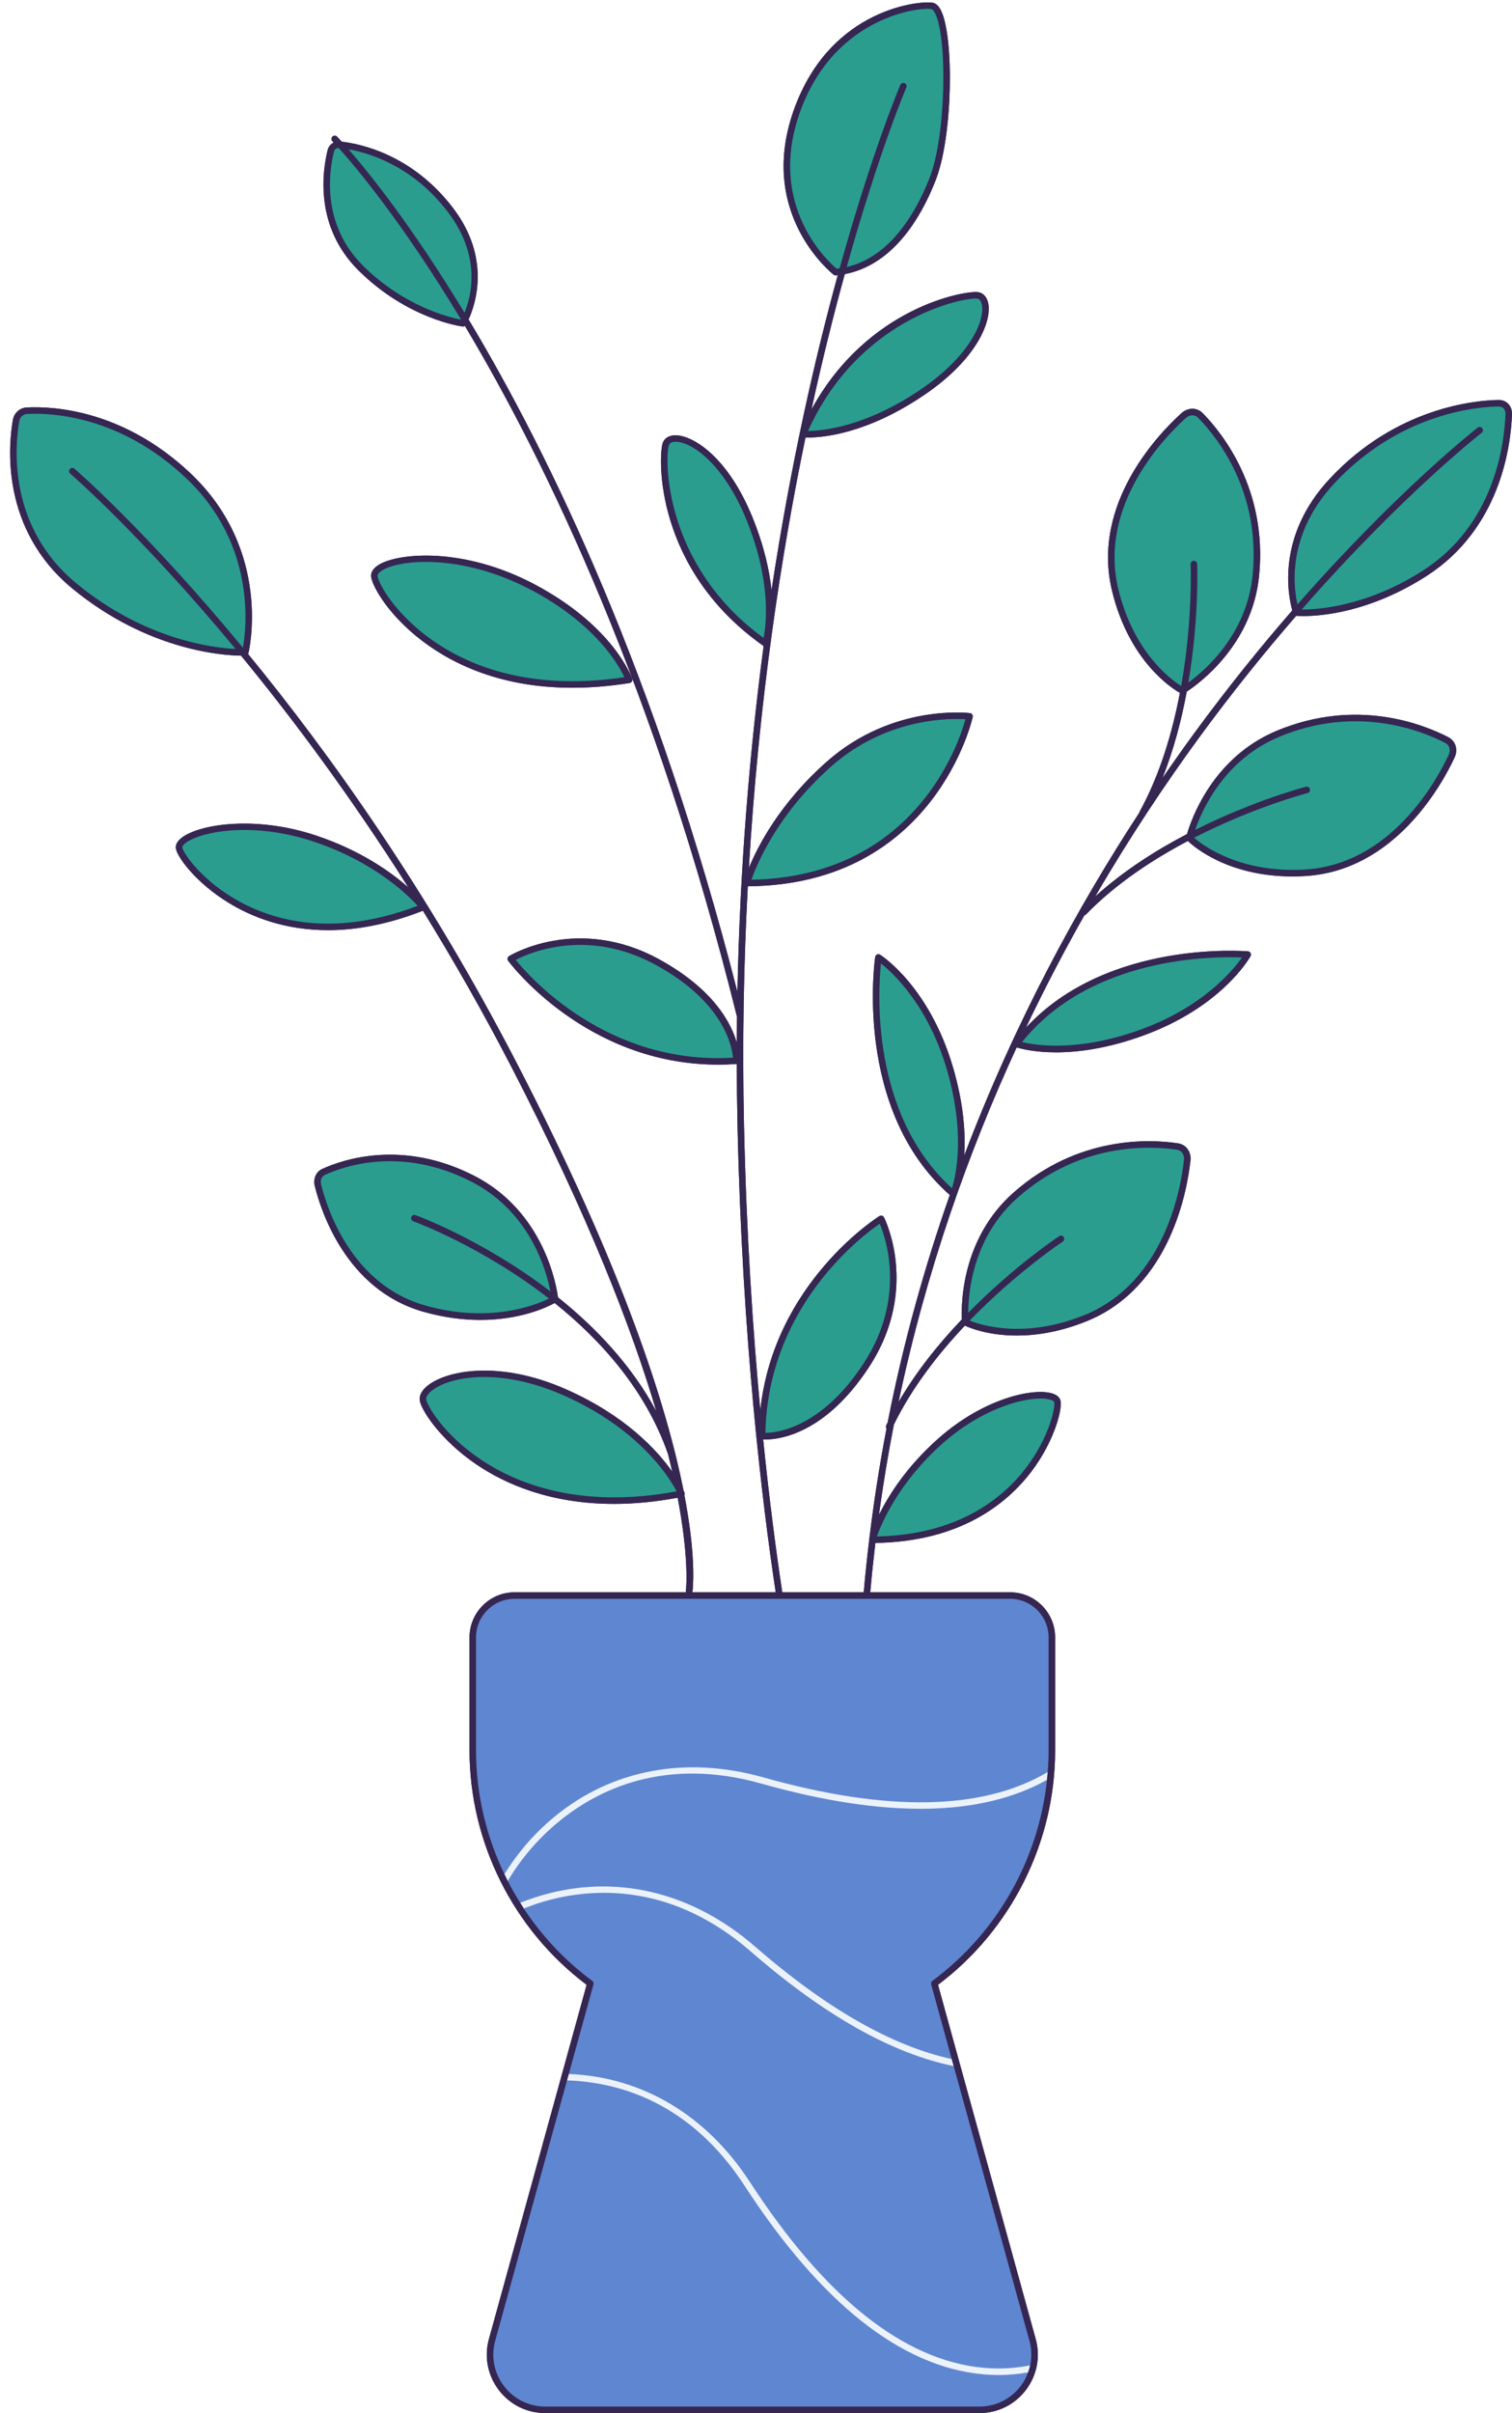
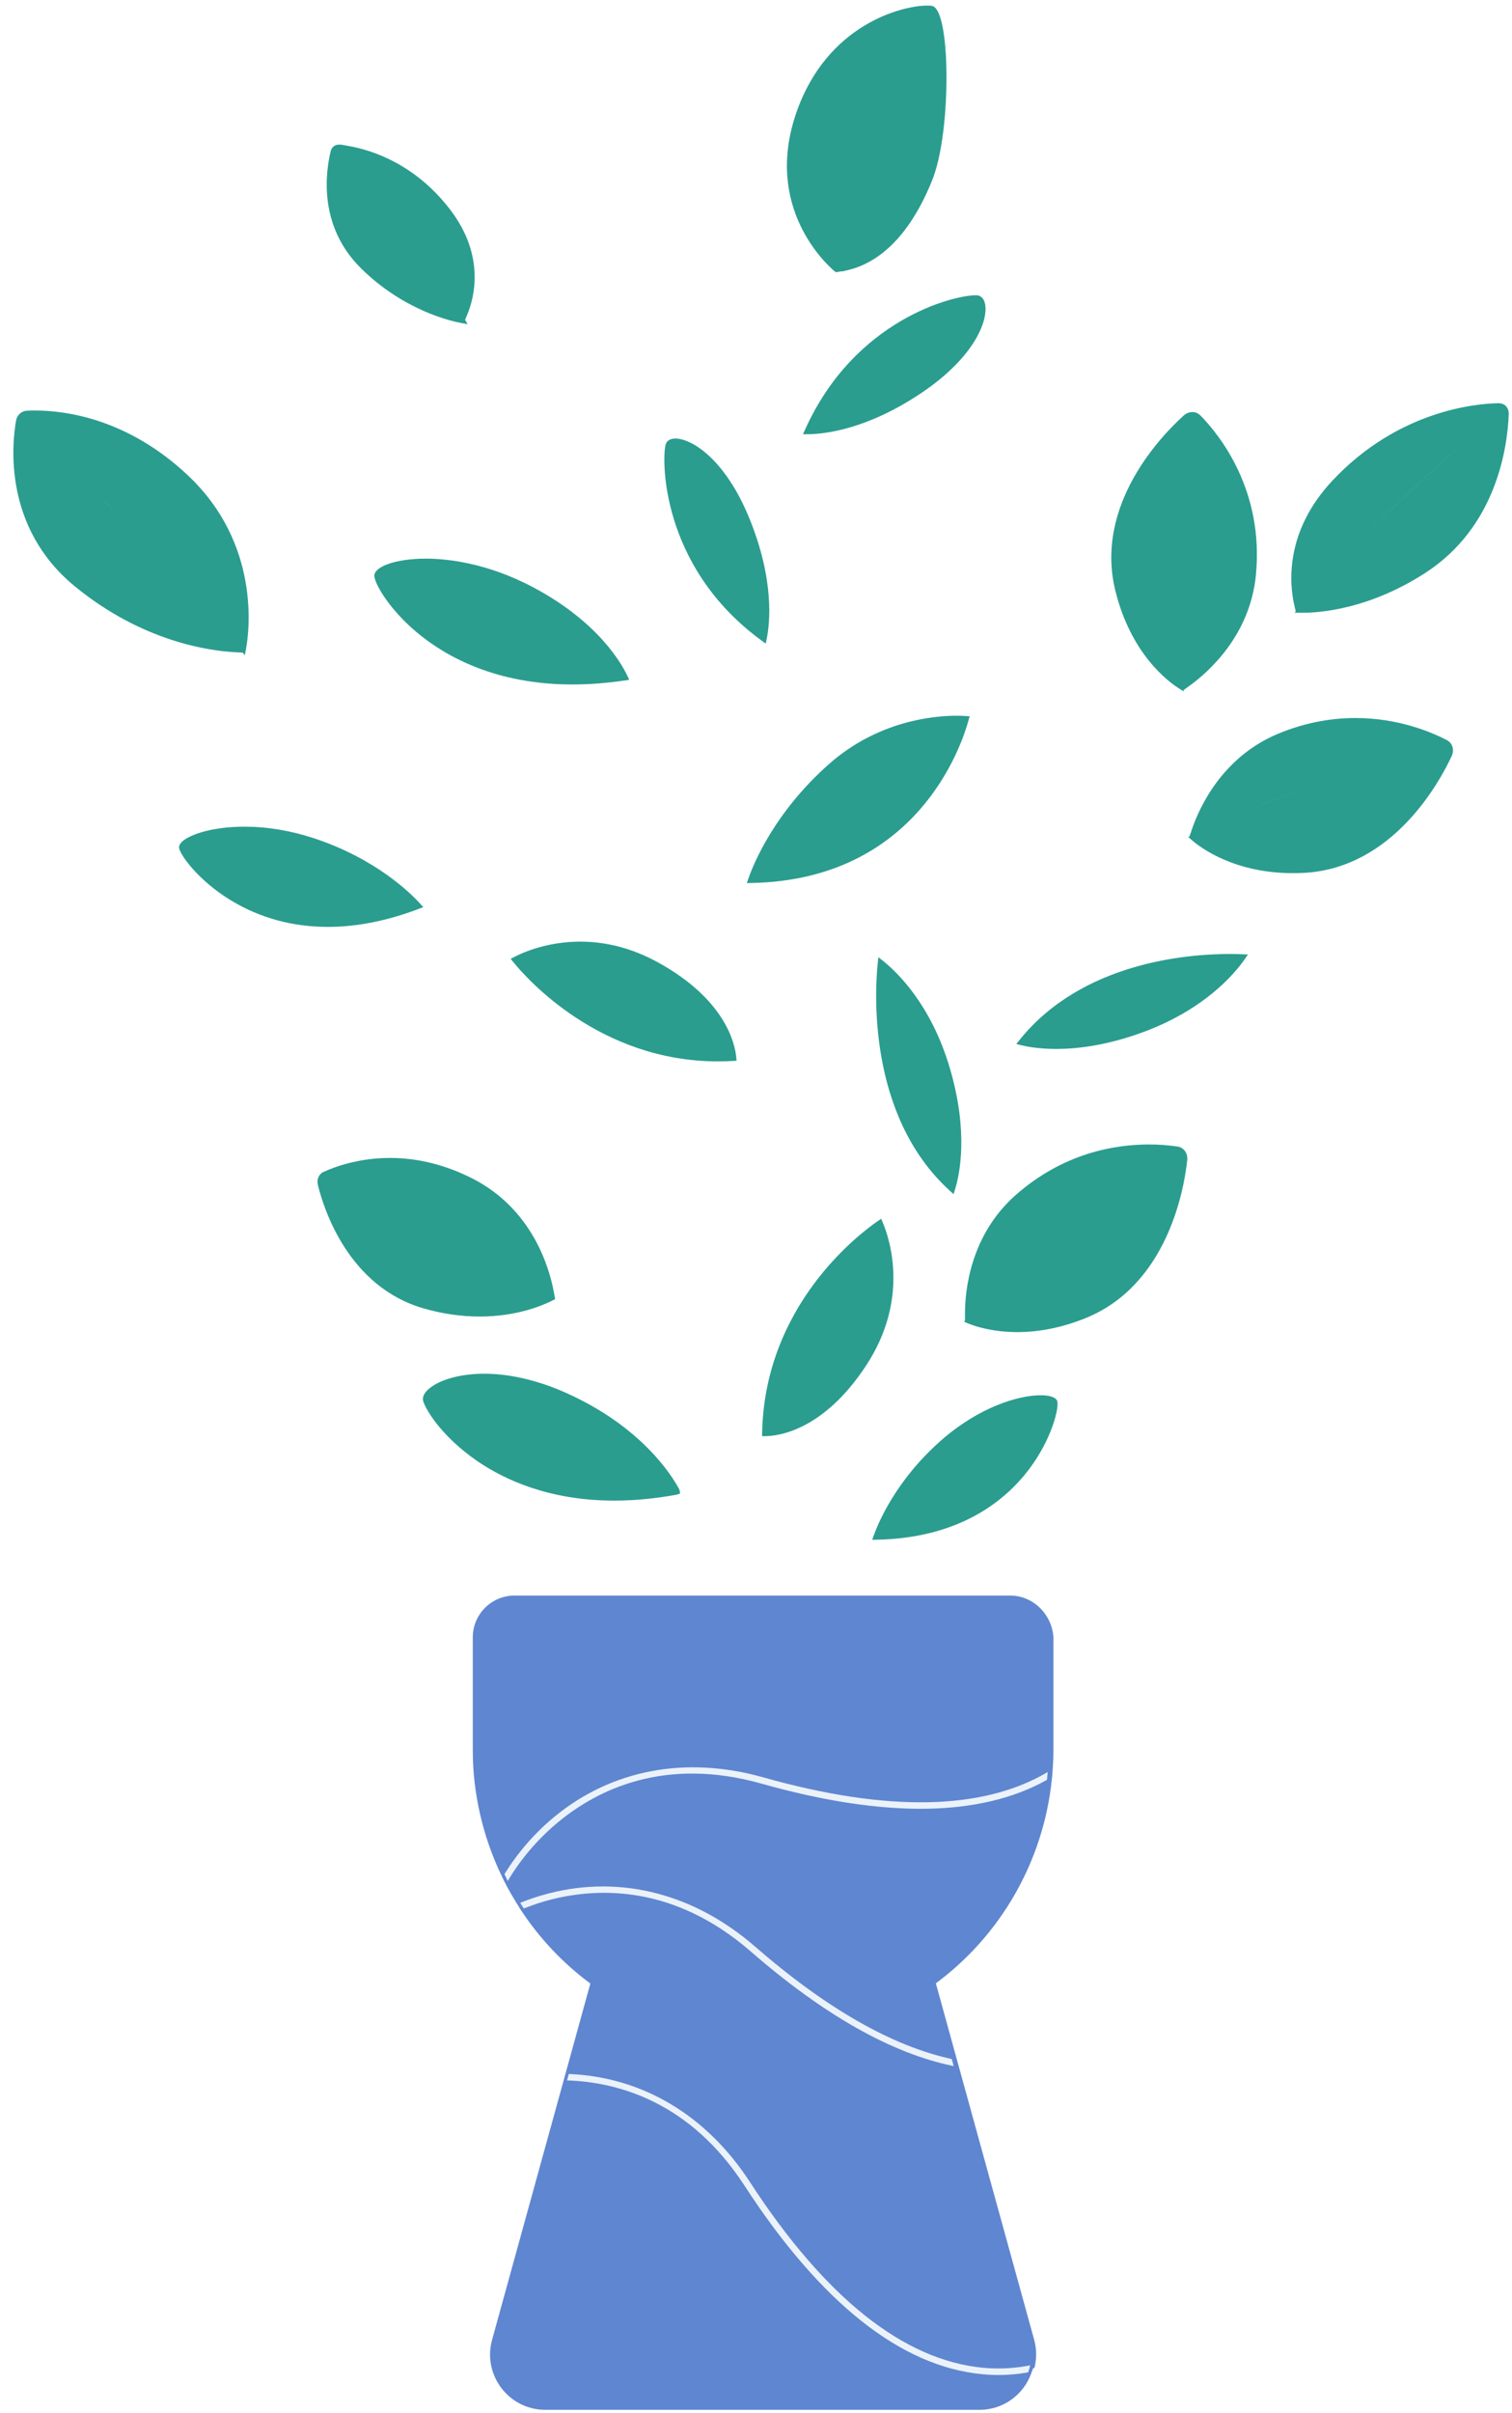
<svg xmlns="http://www.w3.org/2000/svg" height="500.5" id="Illustration" preserveAspectRatio="xMidYMid meet" version="1.1" viewBox="-2.1 -0.5 313.9 500.5" width="313.9" x="0" xml:space="preserve" y="0" zoomAndPan="magnify">
  <g id="change1_1">
-     <path d="M84.25,131.387c-6.382-5.258-9.254-10.774-9.311-12.426 c-0.021-0.587,0.236-1.464,1.571-2.299c3.969-2.48,17.558-3.829,32.439,4.074 c16.234,8.623,20.033,19.098,20.187,19.54c0.066,0.189,0.044,0.397-0.058,0.569 c-0.103,0.171-0.276,0.289-0.474,0.321c-4.259,0.679-8.217,0.981-11.885,0.981 C101.013,142.148,90.587,136.609,84.25,131.387z M267.003,127.228 c0.138,0.013,0.644,0.052,1.491,0.052c3.745,0,13.879-0.794,25.602-8.335 c15.185-9.769,17.437-26.672,17.7-33.485c0.034-0.873-0.246-1.66-0.788-2.215 c-0.512-0.522-1.225-0.8-2.011-0.791c-4.699,0.078-21.109,1.481-34.99,16.291 c-11.217,11.967-8.667,24.364-7.821,27.363 c-6.508,7.48-13.422,16.002-20.408,25.545c-2.146,2.931-4.334,6.023-6.545,9.241 c2.36-5.944,3.963-12.132,5.041-17.942c2.619-1.713,13.641-9.734,15.032-24.116 c1.725-17.811-7.609-29.452-11.702-33.63c-1.206-1.23-3.069-1.233-4.43-0.006 c-4.505,4.058-18.854,18.716-14.392,36.925c3.596,14.672,12.55,20.229,14.073,21.08 c-1.542,8.111-4.11,16.93-8.389,24.706c-0.03,0.056-0.041,0.115-0.054,0.173 c-12.684,19.39-25.769,43.266-36.34,71.102 c0.29-4.464-0.058-10.641-2.341-18.366c-4.916-16.635-14.689-23.03-15.103-23.294 c-0.192-0.122-0.433-0.138-0.643-0.046c-0.208,0.095-0.354,0.288-0.389,0.512 c-0.049,0.316-4.635,31.621,15.485,49.367 c-5.174,14.715-9.612,30.456-12.899,47.171c-0.1,0.205-0.207,0.406-0.304,0.612 c-0.107,0.228-0.068,0.479,0.066,0.671c-1.425,7.397-2.616,14.986-3.557,22.751 c-0.014,0.049-0.031,0.108-0.036,0.125c-0.024,0.086-0.021,0.176-0.01,0.262 c-0.428,3.566-0.814,7.162-1.129,10.805h-16.909 c-1.191-7.871-2.631-18.583-3.968-31.709c0.134,0.008,0.304,0.015,0.517,0.015 c2.832,0,12.373-1.121,21.477-15.049c10.604-16.222,3.166-30.874,3.089-31.019 c-0.086-0.167-0.238-0.29-0.419-0.339c-0.181-0.05-0.374-0.021-0.533,0.077 c-0.233,0.143-21.874,13.742-24.722,40.242 c-1.551-16.53-2.879-36.382-3.38-58.845 c-0.389-17.438-0.062-34.068,0.786-49.806 c38.849-0.283,46.616-34.755,46.69-35.104c0.039-0.184-0.001-0.376-0.109-0.529 c-0.109-0.155-0.277-0.256-0.463-0.281c-0.16-0.019-16.1-1.983-29.724,10.068 c-9.805,8.673-14.353,17.587-16.18,22.063 c2.068-34.598,6.655-64.723,11.761-89.302c0.157,0.005,0.335,0.01,0.554,0.01 c3.082,0,12.173-0.775,24.005-8.767c11.351-7.666,14.198-15.698,13.341-19.226 c-0.304-1.252-1.069-2.04-2.1-2.162c-2.69-0.355-22.95,3.084-34.567,24.342 c2.295-10.503,4.66-19.887,6.92-28.079c7.901-1.522,14.383-8.163,18.822-19.349 c3.666-9.236,3.875-29.845,1.159-35.309c-0.449-0.904-0.975-1.429-1.607-1.604 c-1.966-0.555-21.403,0.69-29.023,22.417c-7.565,21.567,8.195,33.854,8.356,33.976 c0.118,0.09,0.261,0.138,0.409,0.138c0.021,0,0.041-0.001,0.062-0.003 c0.122-0.011,0.241-0.036,0.363-0.049c-4.665,16.99-9.753,39.047-13.75,65.36 c-0.429-4.093-1.535-9.197-3.962-15.149c-5.172-12.685-12.47-17.057-16.077-17.005 c-1.287,0.04-2.216,0.627-2.548,1.611c-0.929,2.76-1.812,26.107,20.944,42.104 c-2.857,21.514-4.91,45.553-5.438,71.732 c-16.818-65.557-38.714-111.002-55.813-139.47 c1.479-3.223,4.662-12.757-3.229-23.113c-8.487-11.14-19.346-13.328-23.096-13.755 c-0.605-0.663-0.947-1.013-0.986-1.052c-0.263-0.267-0.693-0.266-0.956-0.003 c-0.265,0.264-0.266,0.692-0.003,0.956c0.019,0.019,0.115,0.118,0.267,0.278 c-0.612,0.301-1.085,0.867-1.263,1.588c-1.105,4.48-2.694,15.875,6.388,24.901 c10.095,10.036,21.155,11.607,21.621,11.669c0.03,0.004,0.06,0.005,0.089,0.005 c0.148,0,0.279-0.062,0.395-0.148c17.392,29.089,39.68,75.738,56.5,143.312 c-0.022,1.774-0.038,3.555-0.046,5.348c-1.226-4.194-4.938-11.148-16.106-17.264 c-16.996-9.31-31.026-0.753-31.166-0.666c-0.158,0.099-0.269,0.26-0.304,0.445 c-0.036,0.184,0.007,0.374,0.117,0.525c0.164,0.226,15.995,21.538,43.597,21.538 c1.252,0,2.53-0.043,3.83-0.134c0.011-0.001,0.02-0.007,0.031-0.008 c0.011,4.277,0.061,8.601,0.158,12.98c0.981,43.98,5.126,78.052,7.924,96.6 h-17.287c0.243-2.115,0.58-8.435-1.667-20.16 c0.076-0.169,0.087-0.36,0.015-0.533c-0.02-0.049-0.086-0.202-0.203-0.446 c-3.416-17.167-12.27-45.411-34.446-88.294 c-18.635-36.038-39.083-64.618-55.967-85.198c0.028-0.051,0.077-0.086,0.092-0.146 c0.053-0.21,5.115-21.209-12.134-37.409C23.445,84.519,9.036,83.742,3.478,84.007 c-1.453,0.07-2.646,1.126-2.901,2.565c-0.907,5.099-2.688,22.695,12.457,35.086 c15.589,12.755,31.099,13.785,34.906,13.835 c10.595,12.878,22.622,28.955,34.745,48.083c-3.575-3.167-9.881-7.704-19.3-10.823 c-12.523-4.149-24.226-2.33-27.86,0.582c-1.017,0.815-1.173,1.566-1.124,2.054 c0.174,1.742,4.113,7.194,11.025,11.401c4.828,2.939,11.679,5.637,20.56,5.637 c5.726,0,12.3-1.13,19.714-4.033c6.218,10.066,12.43,20.907,18.45,32.55 c15.974,30.891,24.964,54.23,30.008,71.271 c-5.197-9.674-12.748-17.513-20.418-23.632 c-0.305-2.337-2.86-17.867-17.54-25.292c-14.678-7.427-26.856-3.41-31.411-1.339 c-1.252,0.571-1.906,2.034-1.552,3.481c1.21,4.965,6.408,21.522,22.488,26.115 c4.399,1.257,8.388,1.722,11.882,1.722c8.401,0,13.938-2.685,15.447-3.513 c9.568,7.663,18.905,18.038,23.537,31.34c0.314,1.258,0.606,2.477,0.872,3.646 c-3.162-4.484-9.687-11.571-21.818-16.984 c-14.077-6.283-25.002-3.985-28.909-0.905c-1.278,1.006-1.875,2.142-1.68,3.198 c0.372,2.01,4.305,8.126,11.713,13.164c5.969,4.057,15.327,8.208,28.627,8.208 c4.027,0,8.43-0.398,13.194-1.279c2.218,11.676,1.876,17.855,1.69,19.612h-35.554 c-5.156,0-9.35,4.194-9.35,9.349v23.443c0,19.034,9.079,37.175,24.31,48.622 l-20.28,73.461c-1.017,3.684-0.273,7.541,2.043,10.582s5.835,4.786,9.657,4.786 h90.114c3.822,0,7.342-1.745,9.657-4.786s3.06-6.898,2.043-10.582l-20.28-73.461 c15.231-11.447,24.31-29.588,24.31-48.622v-23.443 c0-5.155-4.194-9.349-9.35-9.349h-29.03c0.299-3.448,0.663-6.853,1.064-10.233 c17.668-0.266,27.385-8.195,32.426-14.857c4.769-6.302,6.46-13.02,5.992-14.705 c-0.13-0.467-0.541-1.101-1.758-1.461c-3.927-1.165-14.146,1.009-23.593,9.365 c-6.596,5.834-10.33,11.8-12.33,15.849c0.872-6.374,1.904-12.631,3.104-18.749 c3.788-7.719,9.245-14.702,14.739-20.514c0.945,0.44,4.824,2.056,10.809,2.056 c3.991,0,8.916-0.721,14.519-2.995c17.371-7.046,20.85-27.262,21.502-33.29 c0.198-1.822-0.895-3.332-2.6-3.588c-5.783-0.873-20.688-1.616-34.114,10.21 c-10.841,9.549-10.888,23.18-10.743,26.307 c-4.714,4.944-9.43,10.75-13.149,17.152 c5.757-27.279,14.531-51.908,24.528-73.564c0.85,0.268,3.659,1.029,8.171,1.029 c4.46,0,10.57-0.748,18.05-3.462c16.305-5.915,22.096-16.058,22.334-16.487 c0.111-0.199,0.114-0.442,0.007-0.645c-0.106-0.202-0.308-0.336-0.535-0.358 c-0.306-0.027-29.181-2.474-46.118,15.854c3.919-8.221,7.998-16.007,12.141-23.315 c0.117-0.03,0.23-0.08,0.321-0.172c6.181-6.368,13.862-11.406,21.168-15.257 c1.182,1.132,8.288,7.355,21.722,7.355c0.827,0,1.678-0.024,2.553-0.074 c18.715-1.066,28.53-19.08,31.092-24.575c0.774-1.66,0.226-3.441-1.304-4.235 c-5.195-2.69-19.06-8.201-35.583-1.339 c-13.343,5.542-17.784,18.429-18.656,21.436 c-6.457,3.367-13.233,7.662-19.075,12.968c7.254-12.447,14.632-23.474,21.583-32.973 C253.741,143.061,260.57,134.634,267.003,127.228z" fill="#352652" />
-   </g>
+     </g>
  <g id="change2_1">
    <path d="M86.295,115.366c4.146,0,12.561,0.775,22.338,5.967 c13.48,7.16,18.344,15.851,19.513,18.344l0.386,0.821l-0.899,0.133 c-3.737,0.556-7.404,0.837-10.897,0.837c0,0,0,0-0.001,0 c-15.857,0-26.184-5.766-32.055-10.603c-5.931-4.887-9.009-10.281-9.066-11.928 c-0.02-0.586,0.413-1.175,1.254-1.702 C78.742,116.065,82.266,115.366,86.295,115.366z M46.765,134.78 c-5.331-0.271-19.247-2.144-33.303-13.644 c-14.86-12.159-13.11-29.438-12.22-34.444c0.201-1.126,1.133-1.953,2.268-2.01 c0.478-0.024,1.021-0.038,1.624-0.038c6.519,0,19.312,1.743,31.746,13.421 c15.14,14.219,12.748,32.398,12.115,35.897l-0.259,1.433l-0.442-0.536 L46.765,134.78z M16.126,100.129c1.449,1.349,3.345,3.155,5.648,5.439 C19.471,103.283,17.575,101.478,16.126,100.129z M93.513,66.468l1.482,0.277 l-0.544-0.902l0.506-1.225c1.361-3.299,3.74-12.004-3.547-21.567 c-7.285-9.563-16.305-12.408-21.034-13.253l-1.893-0.338l0.809,0.927 c-0.212-0.239-0.409-0.46-0.59-0.66l-0.21-0.223h-0.3 c-0.778,0-1.431,0.528-1.625,1.313c-1.077,4.369-2.628,15.477,6.208,24.26 C81.644,63.892,91.606,66.113,93.513,66.468z M65.993,191.748 c5.991,0,12.336-1.26,18.858-3.746l0.925-0.353l-0.666-0.733 c-1.903-2.098-9.109-9.272-21.938-13.522c-4.867-1.614-9.758-2.431-14.536-2.431 c-6.266,0-10.888,1.456-12.689,2.898c-0.619,0.496-0.92,1.001-0.874,1.459 c0.139,1.393,3.948,6.779,10.704,10.89c6.035,3.675,12.836,5.537,20.214,5.537 C65.992,191.748,65.992,191.748,65.993,191.748z M242.761,142.355l0.849,0.531 l0.094-0.528l-0.041,0.242l1.341-0.975c3.693-2.685,12.414-10.285,13.63-22.855 c1.697-17.528-7.486-28.982-11.512-33.092c-0.453-0.462-1.05-0.717-1.681-0.717 c-0.64,0-1.283,0.263-1.814,0.739c-4.433,3.996-18.56,18.42-14.187,36.263 C232.678,135.18,240.455,140.913,242.761,142.355z M171.173,55.767l0.221,0.184 l0.286-0.03c0.137-0.015,0.268-0.038,0.4-0.062l0.229-0.04l0.433-0.062 l-0.013,0.048l1.113-0.261c9.276-2.175,14.709-11.415,17.633-18.785 c3.537-8.913,3.784-29.524,1.182-34.76c-0.353-0.71-0.75-1.132-1.182-1.253 c-0.222-0.062-0.557-0.094-0.993-0.094c-5.415,0-20.857,3.967-27.211,22.083 C156.309,42.581,169.631,54.476,171.173,55.767z M266.604,125.024 c-0.969-4.195-2.141-15.109,7.897-25.818 c13.7-14.615,29.876-16,34.508-16.077c0.626,0.011,1.156,0.219,1.517,0.588 c0.411,0.421,0.623,1.03,0.596,1.715c-0.259,6.708-2.474,23.348-17.391,32.943 c-11.528,7.416-21.591,8.217-25.383,8.217l-1.684-0.015l0.236-0.269L266.604,125.024z M273.779,118.629c17.852-19.407,31.094-29.73,31.308-29.895 C304.874,88.898,291.71,99.128,273.779,118.629z M165.037,88.608l-0.432,0.961 l1.054-0.008c3.298-0.022,12.205-0.911,23.651-8.641 c11.065-7.472,13.874-15.162,13.063-18.508c-0.234-0.961-0.789-1.562-1.53-1.651 c-0.106-0.012-0.237-0.018-0.392-0.018C195.915,60.744,175.357,65.702,165.037,88.608z M156.022,132.372l0.852,0.621l0.209-1.033c0.654-3.234,1.614-12.135-3.6-24.922 c-4.961-12.167-11.869-16.585-15.43-16.585c-0.001,0-0.001,0-0.002,0 c-0.989,0.033-1.691,0.452-1.927,1.151 C135.282,94.108,134.731,116.845,156.022,132.372z M181.158,253.046l-0.322-0.765 l-0.683,0.47c-3.921,2.698-23.508,17.493-24.029,43.934l-0.014,0.696l0.697-0.007 c2.674-0.025,12.089-1.161,20.96-14.732 C186.725,268.937,182.627,256.524,181.158,253.046z M97.479,272.565c0.001,0,0,0,0.001,0 c7.506,0,12.775-2.184,14.693-3.123l0.973-0.477l-0.057-0.044l0.078,0.059 l-0.334-1.744c-0.943-4.92-4.48-17.043-16.938-23.343 c-5.54-2.802-11.27-4.223-17.029-4.223c-6.459,0-11.416,1.814-13.797,2.896 c-0.973,0.442-1.456,1.555-1.175,2.706c1.188,4.875,6.289,21.133,22.017,25.625 C89.782,272.004,93.674,272.565,97.479,272.565z M216.105,289.148 c-0.572-0.17-1.295-0.256-2.152-0.256c-4.653,0-12.894,2.482-20.802,9.478 c-9.311,8.236-12.952,17.071-13.847,19.582l-0.328,0.923l0.979-0.02 c17.229-0.353,26.676-8.133,31.568-14.598c4.729-6.25,6.264-12.727,5.879-14.114 C217.319,289.842,217.027,289.422,216.105,289.148z M299.264,156.347 c-2.523,5.41-12.18,23.141-30.518,24.186c-0.832,0.048-1.641,0.069-2.428,0.069 c-12.105,0-19.108-5.229-20.966-6.832l-0.761-0.656l0.656-0.337l-0.399,0.201 l0.537-1.566c1.481-4.315,6.186-14.876,17.863-19.728 c5.205-2.163,10.603-3.259,16.045-3.259c8.821,0,15.671,2.865,18.968,4.574 C299.458,153.619,299.88,155.028,299.264,156.347z M254.12,168.644 c8.485-3.574,14.881-5.262,15.074-5.312 C269.002,163.382,262.66,165.037,254.12,168.644z M253.183,197.364 c-8.807,0-30.69,1.739-43.629,17.85l-0.666,0.829l1.032,0.251 c1.175,0.287,3.676,0.767,7.238,0.767c0.001,0,0.001,0,0.001,0 c5.611,0,11.601-1.141,17.801-3.391c12.958-4.701,19.233-12.188,21.329-15.189 l0.704-1.008l-1.227-0.054C255.136,197.391,254.26,197.364,253.183,197.364z M242.346,237.303c-1.889-0.284-3.879-0.427-5.914-0.427 c-7.189,0-17.822,1.817-27.652,10.475c-9.472,8.344-10.527,19.866-10.542,24.433 l-0.005,1.659l0.273-0.276l-0.473,0.487l0.932,0.376 c1.316,0.531,4.938,1.764,10.127,1.764c4.662,0,9.439-0.978,14.198-2.908 c17.024-6.905,20.443-26.803,21.085-32.737 C244.532,238.7,243.679,237.502,242.346,237.303z M138.91,308.386 c-1.563-2.929-7.883-13.024-23.54-20.01c-5.792-2.584-11.651-3.951-16.945-3.951 c-4.703,0-8.916,1.107-11.271,2.959c-1.072,0.844-1.581,1.748-1.433,2.545 c0.269,1.454,3.604,7.408,11.429,12.727c5.428,3.691,14.736,8.089,28.253,8.09 c0.001,0,0.002,0,0.003,0c4.173,0,8.565-0.42,13.055-1.248l0.648-0.252 l-0.151-0.771L138.91,308.386z M134.428,199.069 c-5.167-2.83-10.57-4.264-16.061-4.264c-6.837,0-11.867,2.228-13.712,3.186 l-0.735,0.382l0.522,0.643c2.791,3.445,17.955,20.628,42.53,20.628 c0.001,0,0.001,0,0.002,0c1.039,0,2.096-0.03,3.143-0.092l0.695-0.041l-0.061-0.693 C150.515,216.155,148.649,206.857,134.428,199.069z M198.982,148.861l0.22-0.799 l-0.827-0.054c-0.456-0.029-1.101-0.058-1.904-0.058 c-4.552,0-16.242,0.977-26.475,10.032c-11.349,10.038-15.677,20.725-16.733,23.762 l-0.319,0.916l0.971-0.018C188.17,181.982,197.467,154.387,198.982,148.861z M181.217,198.798l-0.964-0.765l-0.129,1.223 c-0.541,5.123-2.359,31.479,14.958,47.208l0.787,0.714l0.313-1.015 c0.973-3.152,2.813-11.913-1.099-25.152 C191.179,207.797,184.085,201.075,181.217,198.798z" fill="#2a9d8f" />
  </g>
  <g id="change3_1">
-     <path d="M207.602,330.433H104.726c-4.783,0-8.674,3.89-8.674,8.673v23.444 c0,8.864,2.061,17.843,5.961,25.967l0.523,1.088l0.17,0.335 c0.761,1.484,1.619,2.983,2.621,4.579l0.3,0.478l0.524-0.21 c1.775-0.709,3.558-1.306,5.309-1.78c-1.602,0.437-3.268,0.997-5.071,1.707 l-0.776,0.305l0.46,0.696c3.903,5.906,8.745,11.017,14.388,15.191l-20.402,73.906 c-0.961,3.478-0.257,7.121,1.929,9.993c2.187,2.872,5.512,4.519,9.12,4.519 h90.114c3.608,0,6.932-1.647,9.12-4.519c0.679-0.893,1.231-1.908,1.637-3.015 l0.405-1.103l-1.156,0.203c-0.109,0.019-0.212,0.024-0.321,0.043 c0.332-0.055,0.664-0.105,0.995-0.17l0.439-0.086l0.093-0.437 c0.38-1.787,0.324-3.664-0.164-5.43l-15.832-57.35l-4.571-16.556 c13.535-10.009,22.307-25.382,24.065-42.176l0.136-1.298l-0.015,0.009l0.026-0.347 c0.134-1.735,0.196-3.18,0.196-4.545v-23.444 C216.276,334.323,212.384,330.433,207.602,330.433z M112.983,377.211 c0.147-0.124,0.294-0.247,0.442-0.368c0.275-0.226,0.552-0.449,0.831-0.667 c-0.286,0.224-0.563,0.446-0.832,0.668 C113.276,376.966,113.129,377.087,112.983,377.211z M189.73,488.062 c1.735,0.751,3.475,1.377,5.218,1.878 C193.204,489.439,191.465,488.813,189.73,488.062z M203.265,491.373 c0.633,0.034,1.266,0.053,1.896,0.053h0.001c0.098,0,0.197-0.007,0.294-0.007 c-0.074,0.001-0.149,0.01-0.222,0.01 C204.582,491.429,203.924,491.41,203.265,491.373z M154.233,403.769 c-0.383-0.333-0.768-0.659-1.154-0.978c0.387,0.32,0.772,0.646,1.155,0.978 c4.913,4.266,9.718,7.986,14.402,11.151 C163.952,411.756,159.146,408.036,154.233,403.769z M207.779,491.315 c0.207-0.016,0.413-0.026,0.62-0.046 C208.193,491.288,207.985,491.299,207.779,491.315z" fill="#5f86d0" />
+     <path d="M207.602,330.433H104.726c-4.783,0-8.674,3.89-8.674,8.673v23.444 c0,8.864,2.061,17.843,5.961,25.967l0.523,1.088l0.17,0.335 c0.761,1.484,1.619,2.983,2.621,4.579l0.3,0.478l0.524-0.21 c1.775-0.709,3.558-1.306,5.309-1.78c-1.602,0.437-3.268,0.997-5.071,1.707 l-0.776,0.305l0.46,0.696c3.903,5.906,8.745,11.017,14.388,15.191l-20.402,73.906 c-0.961,3.478-0.257,7.121,1.929,9.993c2.187,2.872,5.512,4.519,9.12,4.519 h90.114c3.608,0,6.932-1.647,9.12-4.519c0.679-0.893,1.231-1.908,1.637-3.015 l0.405-1.103l-1.156,0.203c0.332-0.055,0.664-0.105,0.995-0.17l0.439-0.086l0.093-0.437 c0.38-1.787,0.324-3.664-0.164-5.43l-15.832-57.35l-4.571-16.556 c13.535-10.009,22.307-25.382,24.065-42.176l0.136-1.298l-0.015,0.009l0.026-0.347 c0.134-1.735,0.196-3.18,0.196-4.545v-23.444 C216.276,334.323,212.384,330.433,207.602,330.433z M112.983,377.211 c0.147-0.124,0.294-0.247,0.442-0.368c0.275-0.226,0.552-0.449,0.831-0.667 c-0.286,0.224-0.563,0.446-0.832,0.668 C113.276,376.966,113.129,377.087,112.983,377.211z M189.73,488.062 c1.735,0.751,3.475,1.377,5.218,1.878 C193.204,489.439,191.465,488.813,189.73,488.062z M203.265,491.373 c0.633,0.034,1.266,0.053,1.896,0.053h0.001c0.098,0,0.197-0.007,0.294-0.007 c-0.074,0.001-0.149,0.01-0.222,0.01 C204.582,491.429,203.924,491.41,203.265,491.373z M154.233,403.769 c-0.383-0.333-0.768-0.659-1.154-0.978c0.387,0.32,0.772,0.646,1.155,0.978 c4.913,4.266,9.718,7.986,14.402,11.151 C163.952,411.756,159.146,408.036,154.233,403.769z M207.779,491.315 c0.207-0.016,0.413-0.026,0.62-0.046 C208.193,491.288,207.985,491.299,207.779,491.315z" fill="#5f86d0" />
  </g>
  <g id="change4_1">
    <path d="M112.306,393.484c-1.976,0.5-3.854,1.145-5.669,1.859 c-0.256-0.388-0.49-0.789-0.737-1.182c1.937-0.774,3.96-1.451,6.074-1.986 c14.948-3.787,30.115,0.149,42.704,11.084 c14.782,12.84,28.441,20.626,40.811,23.306l0.404,1.464 c-12.786-2.591-26.879-10.526-42.102-23.749 C138.096,390.647,122.569,390.886,112.306,393.484z M202.001,490.6 c-16.508-1.558-32.803-14.529-48.433-38.55 c-9.011-13.849-22.347-21.778-37.585-22.383l-0.367,1.329 c10.576,0.346,25.514,4.418,36.819,21.79 c15.874,24.396,32.516,37.572,49.462,39.161c1.139,0.107,2.251,0.157,3.337,0.157 c2.152,0,4.184-0.211,6.111-0.549c0.175-0.477,0.323-0.961,0.428-1.456 C208.798,490.681,205.538,490.936,202.001,490.6z M156.347,368.14 c-16.048-4.52-31.445-1.616-43.353,8.182c-4.335,3.568-7.768,7.695-10.372,11.901 c0.226,0.471,0.447,0.943,0.685,1.408c2.572-4.319,6.08-8.59,10.546-12.265 c8.176-6.729,22.122-13.56,42.127-7.924c25.615,7.22,45.511,6.934,59.281-0.782 c0.056-0.537,0.104-1.077,0.145-1.617 C201.943,375.022,182.103,375.4,156.347,368.14z" fill="#ebf2fa" />
  </g>
  <g id="change1_2">
-     <path d="M116.719,142.148c3.668,0,7.626-0.302,11.885-0.981 c0.198-0.032,0.371-0.149,0.474-0.321c0.102-0.172,0.124-0.38,0.058-0.569 c-0.154-0.442-3.952-10.918-20.187-19.54c-14.881-7.903-28.471-6.553-32.439-4.074 c-1.336,0.835-1.592,1.711-1.571,2.299c0.057,1.652,2.929,7.167,9.311,12.426 C90.587,136.608,101.013,142.148,116.719,142.148z M76.29,118.914 c-0.011-0.322,0.331-0.725,0.938-1.105c1.577-0.985,4.794-1.767,9.068-1.767 c5.857,0,13.698,1.468,22.021,5.888c13.256,7.041,18.025,15.49,19.218,18.034 c-21.499,3.193-34.922-3.438-42.424-9.62 C79.017,125.324,76.332,120.134,76.29,118.914z M298.573,152.397 c-5.195-2.69-19.06-8.201-35.583-1.339 c-13.343,5.543-17.784,18.429-18.656,21.436 c-6.457,3.367-13.233,7.661-19.075,12.968 c7.253-12.447,14.632-23.474,21.583-32.973 c6.899-9.427,13.728-17.854,20.161-25.26c0.138,0.013,0.644,0.051,1.491,0.051 c3.745,0,13.879-0.794,25.602-8.335c15.185-9.769,17.437-26.672,17.7-33.486 c0.034-0.873-0.246-1.66-0.788-2.214c-0.512-0.523-1.225-0.8-2.011-0.791 c-4.699,0.078-21.109,1.482-34.99,16.291 c-11.216,11.967-8.667,24.364-7.821,27.363 c-6.508,7.48-13.422,16.002-20.408,25.545c-2.145,2.931-4.334,6.023-6.545,9.241 c2.36-5.944,3.963-12.132,5.041-17.942c2.618-1.713,13.641-9.734,15.032-24.116 c1.725-17.81-7.609-29.452-11.702-33.63c-1.206-1.231-3.069-1.233-4.43-0.007 c-4.505,4.058-18.854,18.716-14.392,36.925 c3.596,14.672,12.55,20.228,14.073,21.08c-1.542,8.112-4.11,16.93-8.389,24.706 c-0.03,0.055-0.041,0.115-0.054,0.173c-12.684,19.39-25.769,43.266-36.34,71.102 c0.29-4.464-0.058-10.641-2.341-18.366c-4.916-16.635-14.689-23.03-15.103-23.294 c-0.192-0.121-0.433-0.137-0.642-0.046c-0.208,0.095-0.355,0.288-0.39,0.512 c-0.049,0.316-4.635,31.621,15.485,49.367 c-5.174,14.715-9.612,30.456-12.899,47.172c-0.1,0.205-0.207,0.406-0.304,0.612 c-0.107,0.227-0.068,0.479,0.066,0.671c-1.425,7.397-2.616,14.986-3.557,22.752 c-0.014,0.049-0.032,0.108-0.036,0.125c-0.024,0.086-0.021,0.176-0.01,0.262 c-0.428,3.567-0.814,7.162-1.129,10.805h-16.909 c-1.191-7.871-2.631-18.583-3.968-31.71c0.134,0.008,0.304,0.015,0.517,0.015 c2.832,0,12.373-1.121,21.477-15.049c10.604-16.222,3.166-30.874,3.089-31.019 c-0.086-0.166-0.238-0.289-0.419-0.339c-0.181-0.05-0.374-0.021-0.533,0.077 c-0.233,0.143-21.874,13.742-24.722,40.242 c-1.551-16.53-2.879-36.382-3.38-58.844c-0.389-17.439-0.062-34.068,0.786-49.806 c38.849-0.283,46.616-34.755,46.69-35.104c0.039-0.184-0.001-0.376-0.109-0.529 c-0.109-0.154-0.277-0.256-0.463-0.281c-0.16-0.018-16.1-1.983-29.724,10.069 c-9.805,8.673-14.353,17.587-16.18,22.063 c2.068-34.598,6.655-64.723,11.761-89.302c0.157,0.005,0.335,0.01,0.554,0.01 c3.082,0,12.173-0.775,24.005-8.767c11.351-7.665,14.198-15.698,13.341-19.226 c-0.304-1.252-1.069-2.04-2.1-2.162c-2.69-0.355-22.95,3.085-34.567,24.342 c2.295-10.504,4.66-19.887,6.92-28.079c7.901-1.522,14.383-8.162,18.822-19.349 c3.666-9.237,3.875-29.845,1.159-35.309c-0.449-0.905-0.975-1.429-1.607-1.604 c-1.966-0.555-21.403,0.691-29.023,22.418c-7.565,21.567,8.195,33.854,8.356,33.976 c0.118,0.09,0.261,0.137,0.409,0.137c0.02,0,0.041-0.001,0.061-0.003 c0.122-0.011,0.241-0.036,0.363-0.049c-4.665,16.99-9.753,39.047-13.75,65.36 c-0.429-4.093-1.535-9.196-3.962-15.149c-5.172-12.684-12.47-17.056-16.077-17.005 c-1.287,0.04-2.216,0.627-2.548,1.611c-0.929,2.76-1.812,26.107,20.944,42.104 c-2.857,21.514-4.91,45.553-5.438,71.732 c-16.818-65.557-38.714-111.003-55.813-139.47 c1.479-3.223,4.662-12.757-3.229-23.113c-8.487-11.14-19.346-13.328-23.096-13.755 c-0.605-0.663-0.946-1.013-0.986-1.052c-0.263-0.267-0.693-0.265-0.956-0.003 c-0.265,0.264-0.266,0.692-0.003,0.956c0.019,0.019,0.115,0.118,0.267,0.278 c-0.612,0.3-1.085,0.867-1.263,1.588C64.806,35.134,63.217,46.528,72.298,55.554 c10.095,10.036,21.155,11.607,21.621,11.669c0.03,0.004,0.059,0.005,0.089,0.005 c0.148,0,0.279-0.062,0.395-0.149c17.392,29.089,39.68,75.738,56.5,143.313 c-0.022,1.774-0.038,3.555-0.046,5.348c-1.226-4.194-4.938-11.149-16.106-17.264 c-16.996-9.309-31.026-0.753-31.166-0.666c-0.158,0.099-0.269,0.26-0.304,0.445 c-0.036,0.184,0.007,0.374,0.117,0.526c0.164,0.226,15.995,21.538,43.597,21.538 c1.252,0,2.53-0.044,3.83-0.135c0.011-0.001,0.02-0.007,0.031-0.008 c0.011,4.277,0.06,8.601,0.158,12.98c0.981,43.981,5.126,78.052,7.924,96.6 h-17.287c0.243-2.115,0.58-8.435-1.667-20.16 c0.076-0.169,0.087-0.36,0.015-0.533c-0.02-0.049-0.086-0.202-0.203-0.446 c-3.416-17.167-12.27-45.411-34.446-88.295 c-18.635-36.037-39.083-64.618-55.967-85.198c0.028-0.051,0.077-0.086,0.092-0.145 c0.053-0.21,5.115-21.209-12.134-37.409C23.445,84.519,9.036,83.742,3.478,84.007 c-1.453,0.07-2.646,1.126-2.901,2.566c-0.907,5.098-2.688,22.695,12.457,35.086 c15.589,12.755,31.1,13.785,34.906,13.836 c10.595,12.878,22.622,28.955,34.745,48.083c-3.574-3.167-9.881-7.704-19.3-10.823 c-12.523-4.149-24.226-2.329-27.86,0.582c-1.017,0.815-1.173,1.566-1.124,2.053 c0.174,1.742,4.113,7.194,11.025,11.401c4.828,2.939,11.68,5.637,20.56,5.637 c5.726,0,12.3-1.13,19.714-4.033c6.218,10.066,12.43,20.907,18.45,32.55 c15.974,30.89,24.965,54.23,30.009,71.271 c-5.197-9.674-12.748-17.513-20.418-23.632c-0.305-2.337-2.86-17.867-17.54-25.292 c-14.678-7.426-26.856-3.409-31.411-1.339c-1.252,0.57-1.905,2.034-1.552,3.481 c1.21,4.965,6.408,21.522,22.488,26.115c4.399,1.257,8.388,1.722,11.882,1.722 c8.401,0,13.938-2.685,15.447-3.513c9.568,7.663,18.905,18.038,23.537,31.34 c0.314,1.258,0.606,2.477,0.872,3.646c-3.162-4.484-9.687-11.571-21.818-16.984 c-14.077-6.283-25.002-3.985-28.91-0.905c-1.278,1.006-1.875,2.142-1.68,3.198 c0.372,2.01,4.305,8.126,11.713,13.164c5.968,4.056,15.327,8.208,28.627,8.208 c4.027,0,8.43-0.399,13.194-1.279c2.218,11.676,1.876,17.855,1.69,19.612h-35.554 c-5.156,0-9.35,4.194-9.35,9.349v23.444c0,19.034,9.079,37.175,24.31,48.622 l-20.28,73.461c-1.017,3.684-0.273,7.541,2.043,10.582 C103.765,498.256,107.285,500,111.107,500h90.114c3.822,0,7.342-1.744,9.657-4.785 c2.315-3.041,3.06-6.898,2.043-10.582l-20.28-73.461 c15.232-11.447,24.31-29.588,24.31-48.622v-23.444c0-5.155-4.194-9.349-9.35-9.349 h-29.03c0.299-3.448,0.663-6.853,1.064-10.233 c17.668-0.266,27.385-8.195,32.426-14.857c4.769-6.303,6.46-13.02,5.992-14.705 c-0.13-0.467-0.541-1.101-1.758-1.462c-3.927-1.165-14.146,1.009-23.593,9.365 c-6.596,5.834-10.33,11.8-12.33,15.85c0.872-6.374,1.904-12.631,3.104-18.749 c3.788-7.719,9.245-14.702,14.739-20.513c0.945,0.44,4.824,2.056,10.809,2.056 c3.991,0,8.916-0.721,14.519-2.995c17.371-7.046,20.85-27.262,21.502-33.29 c0.198-1.822-0.895-3.332-2.6-3.588c-5.783-0.873-20.688-1.616-34.114,10.21 c-10.841,9.55-10.888,23.18-10.743,26.307 c-4.714,4.944-9.43,10.751-13.149,17.152 c5.757-27.279,14.531-51.908,24.528-73.564c0.85,0.267,3.659,1.029,8.171,1.029 c4.46,0,10.57-0.747,18.05-3.462c16.305-5.914,22.096-16.058,22.334-16.487 c0.111-0.199,0.114-0.442,0.007-0.644c-0.106-0.202-0.308-0.337-0.535-0.358 c-0.306-0.028-29.181-2.474-46.118,15.854c3.919-8.221,7.998-16.007,12.141-23.315 c0.118-0.03,0.23-0.079,0.321-0.172c6.181-6.368,13.862-11.406,21.168-15.257 c1.182,1.132,8.288,7.355,21.722,7.355c0.827,0,1.678-0.024,2.553-0.074 c18.715-1.066,28.53-19.079,31.092-24.575 C300.651,154.972,300.103,153.191,298.573,152.397z M310.042,84.19 c0.28,0.287,0.423,0.718,0.404,1.216c-0.256,6.602-2.431,22.977-17.081,32.4 c-11.721,7.542-22.004,8.137-25.22,8.109c20.806-23.738,37.141-36.482,37.356-36.648 c0.296-0.228,0.35-0.652,0.121-0.948c-0.227-0.296-0.653-0.35-0.948-0.121 c-0.216,0.166-16.57,12.921-37.412,36.675 c-0.882-3.816-2.177-14.633,7.732-25.204 c13.518-14.421,29.461-15.787,34.026-15.863 C309.417,83.812,309.789,83.931,310.042,84.19z M246.639,86.151 c3.961,4.043,12.992,15.308,11.323,32.555c-1.192,12.317-9.775,19.769-13.355,22.373 c2.281-13.469,1.831-24.434,1.823-24.615c-0.018-0.372-0.314-0.675-0.707-0.643 c-0.372,0.017-0.661,0.333-0.644,0.706c0.009,0.183,0.475,11.531-1.959,25.255 c-2.123-1.328-9.826-6.932-13.023-19.979c-4.284-17.48,9.62-31.667,13.983-35.6 c0.419-0.376,0.899-0.565,1.361-0.565C245.88,85.637,246.303,85.808,246.639,86.151z M190.482,1.327c0.383,0,0.66,0.026,0.812,0.069 c0.108,0.03,0.397,0.178,0.758,0.903c2.552,5.135,2.284,25.418-1.206,34.209 c-2.94,7.409-8.25,16.288-17.159,18.376 c6.617-23.701,12.232-36.92,12.376-37.251c0.148-0.342-0.009-0.741-0.352-0.889 c-0.341-0.145-0.741,0.008-0.889,0.353c-0.145,0.334-5.886,13.854-12.608,38.052 c-0.204,0.03-0.399,0.077-0.607,0.099c-1.768-1.48-14.47-12.984-7.699-32.291 C170.457,4.286,186.429,1.327,190.482,1.327z M136.765,91.82 c0.193-0.572,0.903-0.677,1.308-0.691c0.035-0.001,0.069-0.001,0.105-0.001 c3.172,0,9.857,4.339,14.679,16.165c5.229,12.826,4.128,21.741,3.563,24.533 C135.469,116.547,135.929,94.306,136.765,91.82z M200.451,61.42 c0.126,0,0.233,0.005,0.319,0.015c0.6,0.071,0.85,0.745,0.945,1.138 c0.737,3.041-2.081,10.56-12.784,17.788c-11.478,7.751-20.43,8.505-23.278,8.525 C175.954,66.023,196.736,61.42,200.451,61.42z M73.252,54.596 c-8.592-8.539-7.078-19.362-6.029-23.618c0.119-0.482,0.51-0.799,0.969-0.799 c0.003,0,0.006,0.001,0.009,0.001c3.387,3.753,13.121,15.221,25.436,35.624 C91.457,65.397,81.893,63.186,73.252,54.596z M70.257,30.463 c4.483,0.802,13.418,3.551,20.614,12.997c6.973,9.151,4.919,17.365,3.46,20.9 C83.276,46.146,74.335,35.134,70.257,30.463z M104.965,198.591 c2.89-1.5,14.886-6.733,29.137,1.071c14.024,7.68,15.762,16.809,15.972,19.215 C123.968,220.414,107.868,202.175,104.965,198.591z M196.471,148.626 c0.784,0,1.414,0.028,1.86,0.057c-1.353,4.931-10.474,32.629-44.43,33.282 c1.057-3.038,5.322-13.552,16.542-23.478 C180.349,149.723,191.507,148.626,196.471,148.626z M180.536,253.308 c1.268,3.001,5.539,15.387-3.335,28.964c-8.749,13.384-17.987,14.404-20.4,14.426 C157.315,270.558,176.731,255.926,180.536,253.308z M13.89,120.612 C-0.686,108.686,1.034,91.725,1.908,86.81c0.145-0.816,0.817-1.413,1.636-1.454 c5.38-0.26,19.353,0.503,32.874,13.201 c14.768,13.869,12.623,31.358,11.913,35.285 c-19.974-24.167-34.7-36.898-34.971-37.128 c-0.283-0.244-0.71-0.21-0.953,0.075c-0.242,0.284-0.209,0.71,0.075,0.952 c0.267,0.228,14.681,12.685,34.319,36.364 C41.774,133.848,27.884,132.061,13.89,120.612z M46.129,185.635 c-6.85-4.169-10.282-9.373-10.383-10.38c-0.017-0.162,0.139-0.475,0.624-0.864 c1.682-1.347,6.158-2.751,12.266-2.751c4.144,0,9.041,0.646,14.324,2.397 c12.603,4.174,19.643,11.122,21.65,13.334 C66.525,194.264,53.725,190.259,46.129,185.635z M83.695,252.801 c0.242,0.086,14.248,5.21,28.18,16.033c-2.842,1.391-12.443,5.222-25.779,1.413 c-15.378-4.393-20.379-20.35-21.545-25.135c-0.203-0.831,0.125-1.624,0.798-1.931 c4.377-1.989,16.087-5.844,30.241,1.315c12.342,6.242,15.735,18.467,16.578,22.866 c-13.95-10.695-27.777-15.749-28.019-15.834c-0.353-0.135-0.739,0.058-0.864,0.409 C83.161,252.289,83.343,252.676,83.695,252.801z M97.53,302.097 c-7.716-5.246-10.924-11.102-11.144-12.291c-0.097-0.523,0.347-1.229,1.186-1.891 c1.927-1.516,5.715-2.814,10.853-2.814c4.599,0,10.279,1.041,16.67,3.893 c15.437,6.888,21.638,16.751,23.219,19.71c0.009,0.044,0.016,0.085,0.025,0.129 C118.285,312.532,105.095,307.24,97.53,302.097z M215.6,362.549 c0,1.506-0.079,3.003-0.194,4.494c-0.042,0.54-0.089,1.079-0.145,1.617 c-1.726,16.476-10.335,31.747-23.796,41.702c-0.224,0.166-0.324,0.454-0.25,0.724 l4.273,15.478l0.404,1.464l15.725,56.963c0.47,1.704,0.507,3.446,0.154,5.109 c-0.105,0.495-0.253,0.979-0.428,1.456c-0.368,1.002-0.873,1.962-1.541,2.84 c-2.058,2.702-5.185,4.252-8.582,4.252h-90.114c-3.396,0-6.524-1.55-8.582-4.252 c-2.057-2.703-2.719-6.13-1.815-9.404l14.906-53.995l0.367-1.329l5.13-18.582 c0.075-0.269-0.025-0.557-0.25-0.724c-5.643-4.173-10.435-9.282-14.227-15.02 c-0.256-0.388-0.49-0.789-0.737-1.182c-0.926-1.475-1.798-2.981-2.592-4.529 c-0.238-0.465-0.459-0.938-0.685-1.408c-3.809-7.933-5.895-16.697-5.895-25.674 v-23.444c0-4.409,3.588-7.997,7.998-7.997h36.15h18.268h1.367h17.316h29.773 c4.41,0,7.998,3.588,7.998,7.997V362.549z M215.912,289.797 c0.556,0.165,0.798,0.38,0.838,0.527c0.279,1.006-0.972,7.19-5.767,13.527 c-4.83,6.383-14.115,13.984-31.042,14.33c0.96-2.696,4.536-11.234,13.658-19.304 c7.908-6.995,16.089-9.308,20.354-9.308 C214.753,289.568,215.416,289.649,215.912,289.797z M242.246,237.971 c0.976,0.147,1.575,1.013,1.456,2.106c-0.632,5.839-3.99,25.419-20.667,32.184 c-12.413,5.032-21.49,2.081-23.819,1.142c9.697-10.008,19.167-16.277,19.32-16.378 c0.312-0.203,0.399-0.623,0.195-0.935c-0.205-0.312-0.623-0.403-0.936-0.195 c-0.151,0.099-9.301,6.155-18.883,15.891c0.014-4.428,1.028-15.749,10.313-23.927 C222.226,236.41,236.648,237.133,242.246,237.971z M180.796,199.328 c2.519,1.999,9.732,8.653,13.639,21.875c3.923,13.276,1.942,22.036,1.101,24.761 C178.573,230.555,180.199,204.987,180.796,199.328z M255.736,198.095 c-1.841,2.636-8.046,10.239-21.006,14.941c-13.014,4.722-21.877,3.279-24.649,2.603 C224.433,197.768,250.062,197.84,255.736,198.095z M245.794,173.257 c12.406-6.345,23.392-9.224,23.57-9.27c0.362-0.092,0.58-0.461,0.487-0.823 c-0.093-0.36-0.462-0.58-0.823-0.487c-0.175,0.045-10.792,2.826-23.003,8.953 c1.436-4.183,6.037-14.568,17.483-19.322c15.998-6.649,29.417-1.313,34.442,1.291 c0.876,0.454,1.165,1.467,0.701,2.463c-2.482,5.323-11.978,22.773-29.944,23.796 C255.34,180.609,247.698,174.9,245.794,173.257z" fill="#352652" />
-   </g>
+     </g>
</svg>